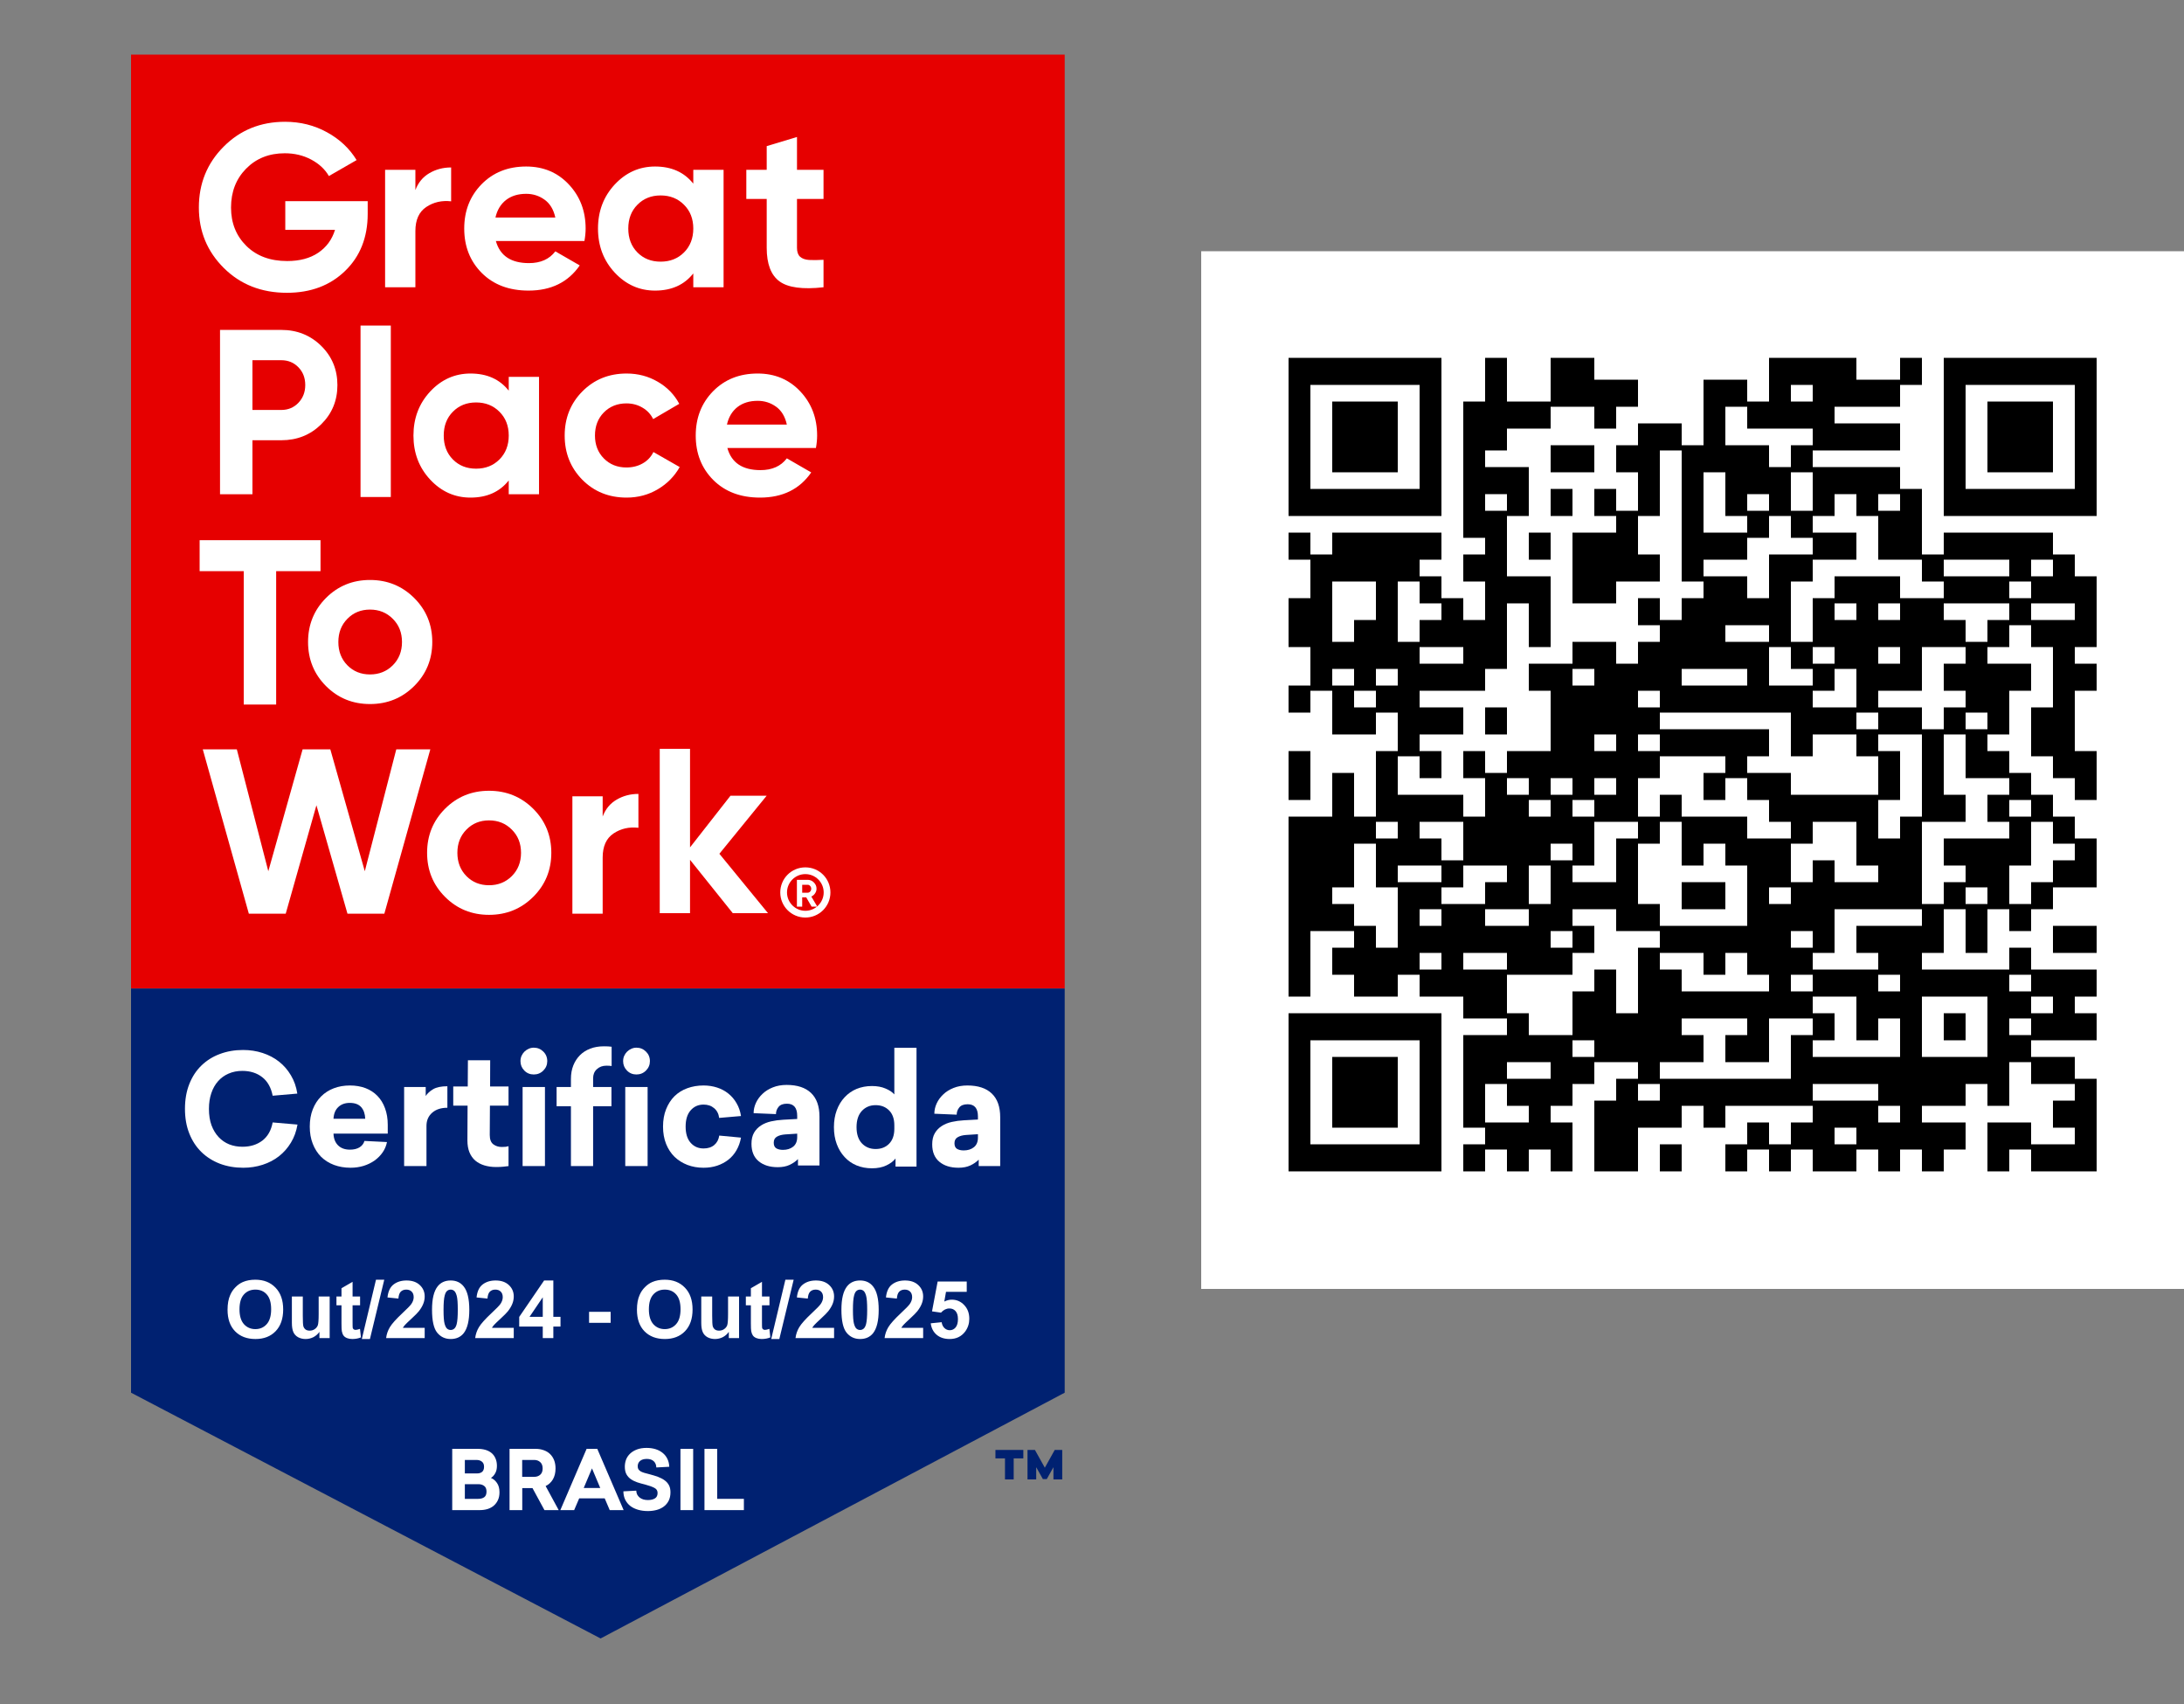
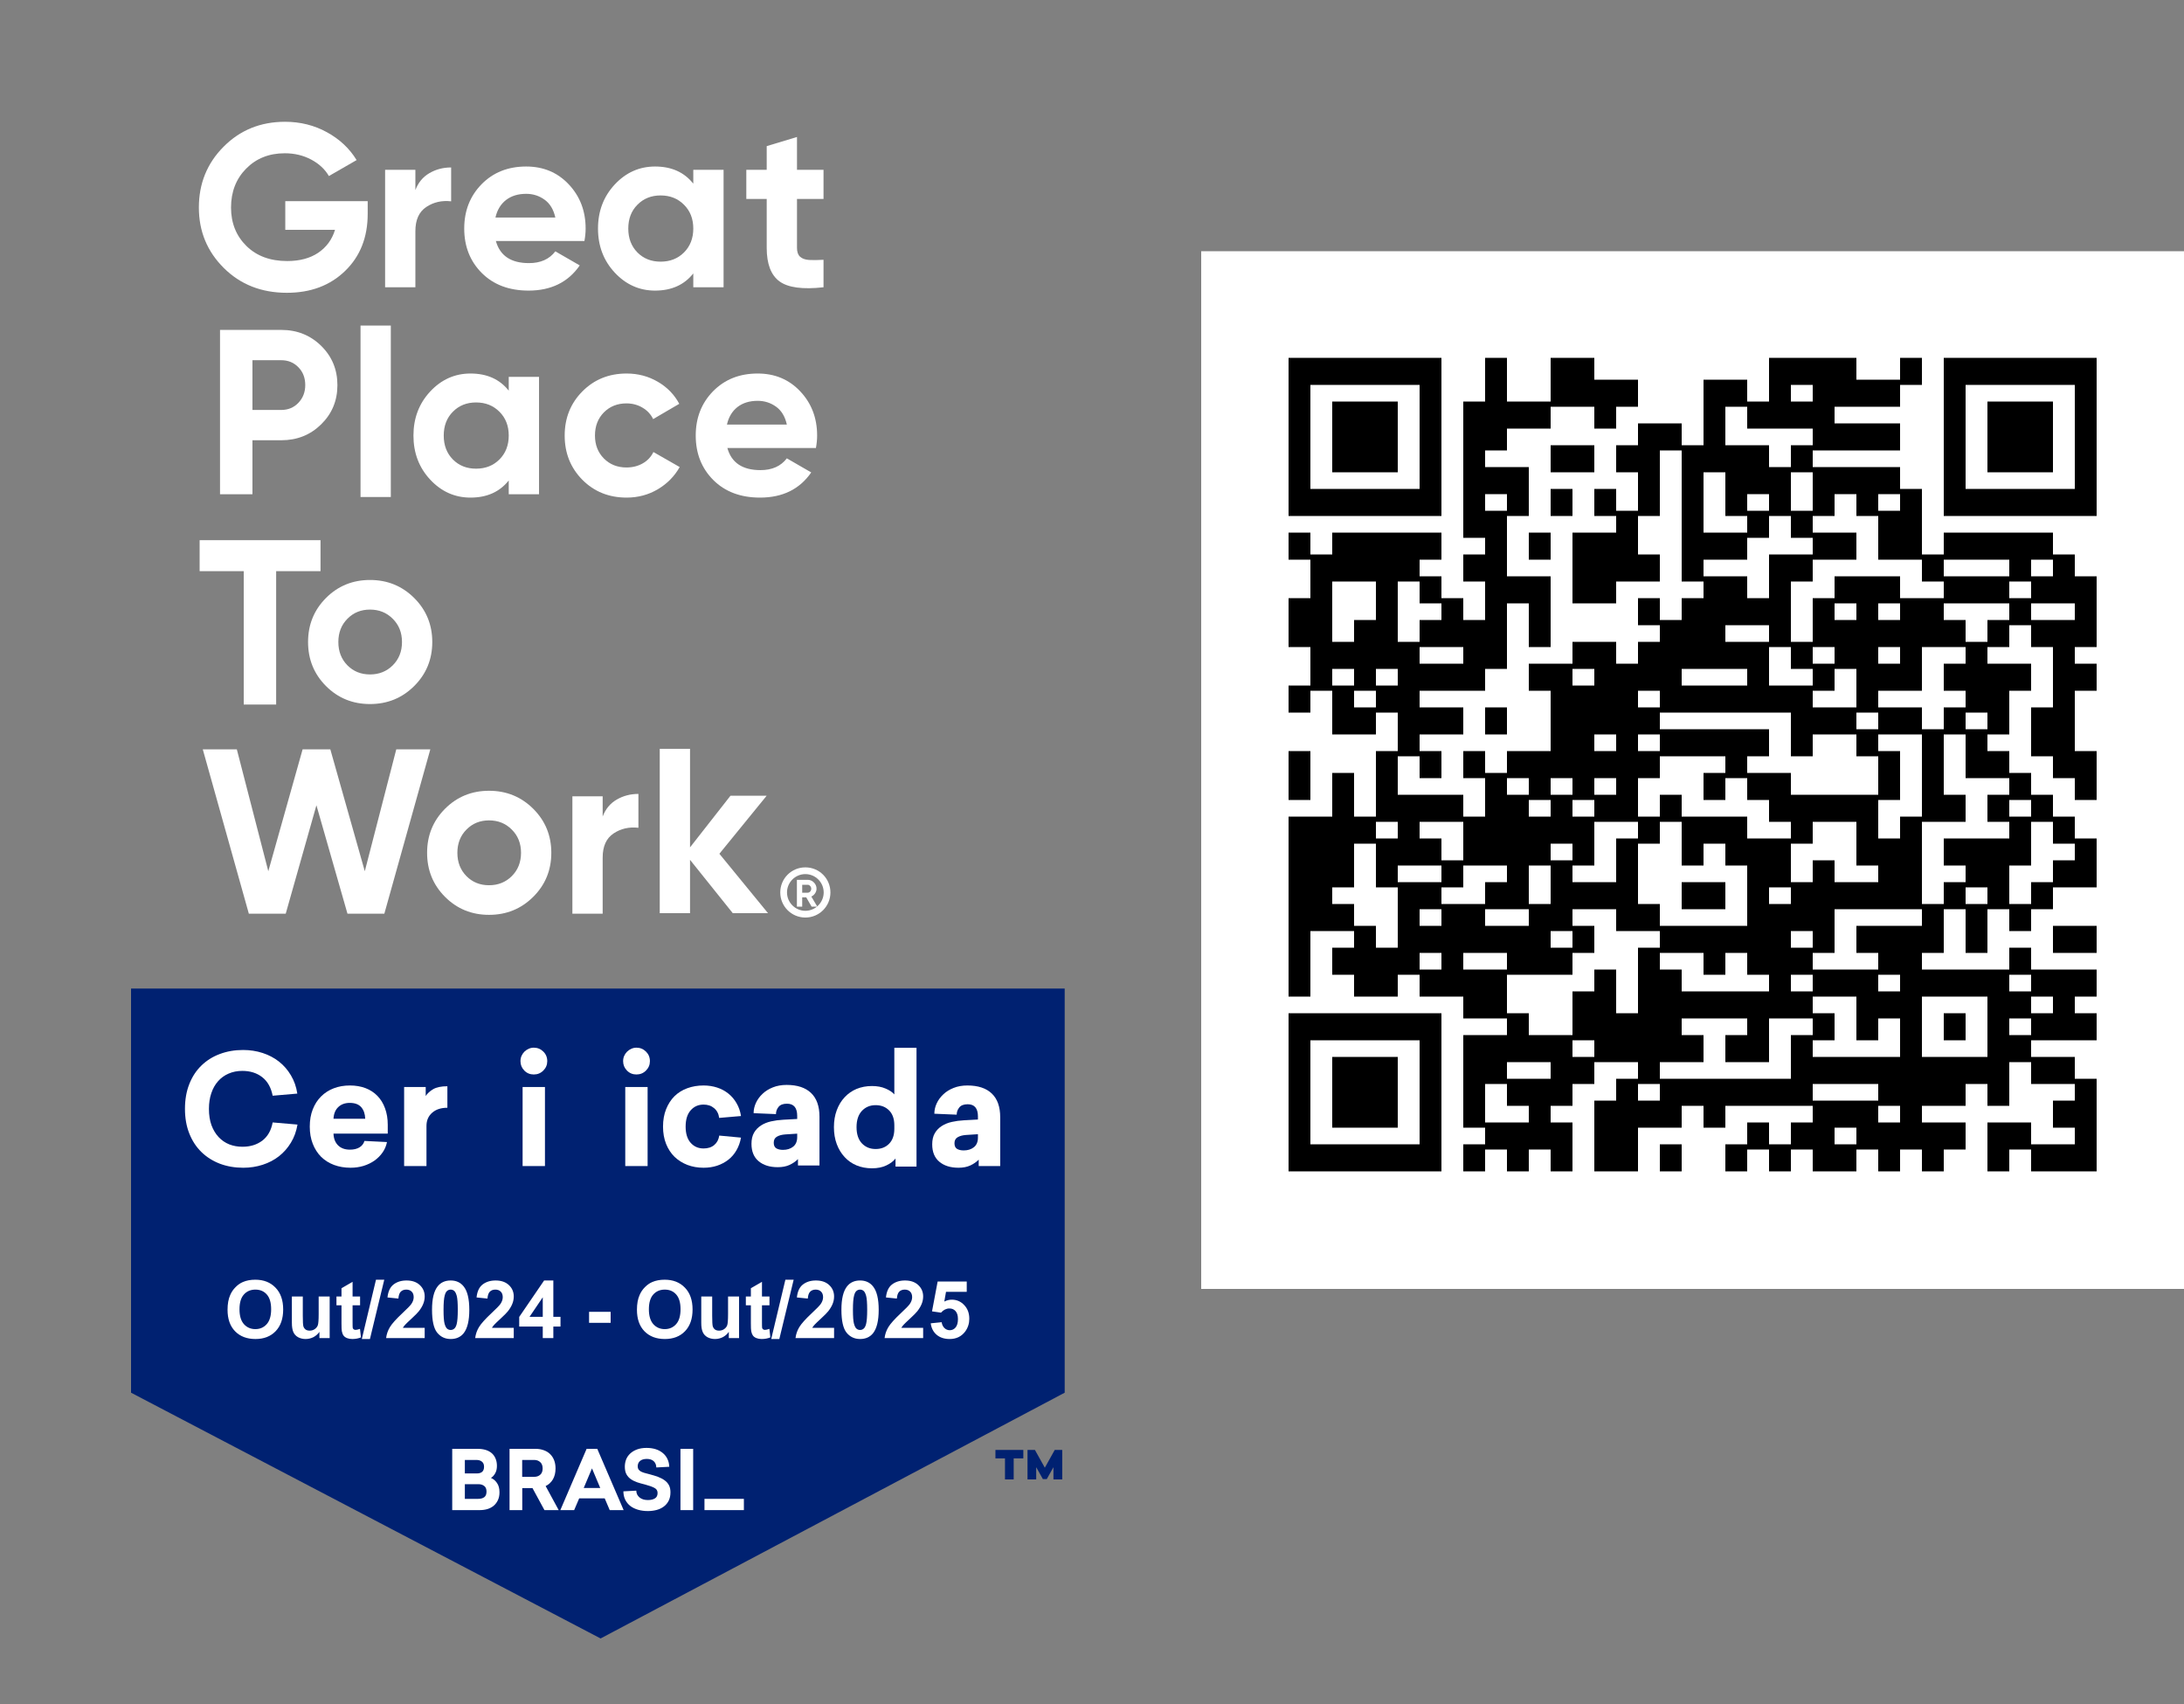
<svg xmlns="http://www.w3.org/2000/svg" width="323" height="252" viewBox="0 0 323 252" fill="none">
  <rect x="0" y="0" width="323" height="252" fill="#808080" stroke="none" />
  <g clip-path="url(#clip0_476_8479)">
-     <path d="M19.38 8.075H157.462V146.158H19.38V8.075Z" fill="#E60000" />
    <path d="M19.38 146.157H157.462V205.912L88.825 242.25L19.38 205.912" fill="#002171" />
    <path d="M33.653 193.648C33.653 192.784 33.783 192.059 34.044 191.478C34.227 191.043 34.489 190.655 34.827 190.317C35.161 189.974 35.527 189.718 35.924 189.548C36.454 189.321 37.063 189.207 37.754 189.207C38.997 189.207 39.993 189.598 40.744 190.38C41.501 191.156 41.88 192.232 41.88 193.61C41.88 194.983 41.504 196.055 40.757 196.828C40.016 197.594 39.022 197.976 37.779 197.976C36.517 197.976 35.511 197.594 34.764 196.828C34.022 196.064 33.653 195.005 33.653 193.648ZM35.42 193.585C35.42 194.554 35.637 195.285 36.076 195.781C36.521 196.27 37.085 196.512 37.767 196.512C38.448 196.512 39.006 196.27 39.445 195.781C39.88 195.295 40.101 194.557 40.101 193.573C40.101 192.598 39.886 191.869 39.457 191.39C39.035 190.91 38.473 190.671 37.767 190.671C37.06 190.671 36.492 190.917 36.063 191.402C35.634 191.882 35.42 192.611 35.42 193.585ZM47.242 197.837V196.916C47.015 197.244 46.718 197.506 46.359 197.698C45.996 197.881 45.608 197.976 45.198 197.976C44.785 197.976 44.416 197.888 44.088 197.711C43.76 197.528 43.523 197.269 43.381 196.941C43.236 196.613 43.167 196.159 43.167 195.579V191.693H44.782V194.519C44.782 195.386 44.81 195.916 44.87 196.109C44.936 196.304 45.047 196.459 45.198 196.575C45.356 196.686 45.558 196.739 45.804 196.739C46.081 196.739 46.327 196.664 46.548 196.512C46.766 196.361 46.917 196.172 47.002 195.945C47.084 195.718 47.129 195.162 47.129 194.279V191.693H48.756V197.837H47.242ZM53.254 191.693V192.992H52.144V195.465C52.144 195.97 52.15 196.266 52.169 196.348C52.194 196.424 52.245 196.493 52.32 196.55C52.396 196.601 52.484 196.626 52.585 196.626C52.737 196.626 52.955 196.575 53.242 196.475L53.38 197.736C53.002 197.894 52.573 197.976 52.093 197.976C51.806 197.976 51.544 197.929 51.311 197.837C51.075 197.736 50.901 197.607 50.794 197.446C50.683 197.288 50.605 197.077 50.554 196.815C50.519 196.623 50.504 196.241 50.504 195.667V192.992H49.759V191.693H50.504V190.469L52.144 189.522V191.693H53.254ZM53.513 197.976L55.607 189.207H56.831L54.711 197.976H53.513ZM62.809 196.323V197.837H57.105C57.172 197.266 57.358 196.727 57.661 196.222C57.97 195.711 58.582 195.03 59.49 194.178C60.222 193.497 60.67 193.036 60.84 192.79C61.067 192.456 61.181 192.122 61.181 191.794C61.181 191.434 61.08 191.156 60.878 190.961C60.682 190.768 60.417 190.671 60.083 190.671C59.736 190.671 59.465 190.778 59.263 190.986C59.068 191.188 58.954 191.525 58.922 191.995L57.307 191.831C57.399 190.942 57.699 190.302 58.203 189.914C58.714 189.519 59.355 189.321 60.121 189.321C60.954 189.321 61.61 189.548 62.089 190.002C62.569 190.45 62.809 191.008 62.809 191.68C62.809 192.068 62.736 192.434 62.594 192.778C62.458 193.125 62.244 193.484 61.95 193.863C61.755 194.109 61.402 194.465 60.891 194.935C60.377 195.408 60.048 195.724 59.907 195.882C59.771 196.033 59.66 196.181 59.578 196.323H62.809ZM66.657 189.321C67.471 189.321 68.111 189.617 68.575 190.204C69.13 190.895 69.407 192.046 69.407 193.661C69.407 195.26 69.13 196.411 68.575 197.118C68.111 197.692 67.471 197.976 66.657 197.976C65.83 197.976 65.162 197.661 64.651 197.03C64.146 196.399 63.894 195.27 63.894 193.636C63.894 192.04 64.171 190.891 64.726 190.191C65.187 189.611 65.83 189.321 66.657 189.321ZM66.657 190.671C66.455 190.671 66.278 190.734 66.127 190.86C65.975 190.986 65.856 191.21 65.773 191.529C65.654 191.951 65.597 192.661 65.597 193.661C65.597 194.655 65.647 195.336 65.748 195.705C65.849 196.077 65.975 196.323 66.127 196.449C66.278 196.575 66.455 196.639 66.657 196.639C66.849 196.639 67.023 196.575 67.174 196.449C67.332 196.323 67.455 196.096 67.54 195.768C67.647 195.358 67.704 194.655 67.704 193.661C67.704 192.661 67.653 191.977 67.552 191.604C67.452 191.235 67.325 190.986 67.174 190.86C67.023 190.734 66.849 190.671 66.657 190.671ZM75.981 196.323V197.837H70.278C70.344 197.266 70.53 196.727 70.833 196.222C71.142 195.711 71.754 195.03 72.662 194.178C73.394 193.497 73.842 193.036 74.013 192.79C74.24 192.456 74.353 192.122 74.353 191.794C74.353 191.434 74.252 191.156 74.05 190.961C73.855 190.768 73.59 190.671 73.255 190.671C72.909 190.671 72.637 190.778 72.435 190.986C72.24 191.188 72.126 191.525 72.095 191.995L70.48 191.831C70.571 190.942 70.871 190.302 71.376 189.914C71.887 189.519 72.527 189.321 73.293 189.321C74.126 189.321 74.782 189.548 75.262 190.002C75.741 190.45 75.981 191.008 75.981 191.68C75.981 192.068 75.908 192.434 75.766 192.778C75.631 193.125 75.416 193.484 75.123 193.863C74.927 194.109 74.574 194.465 74.063 194.935C73.549 195.408 73.221 195.724 73.079 195.882C72.943 196.033 72.833 196.181 72.751 196.323H75.981ZM80.271 197.837V196.134H76.788V194.708L80.472 189.321H81.835V194.696H82.895V196.134H81.835V197.837H80.271ZM80.271 194.696V191.806L78.315 194.696H80.271ZM87.119 195.579V193.951H90.311V195.579H87.119ZM94.2 193.648C94.2 192.784 94.329 192.059 94.591 191.478C94.774 191.043 95.036 190.655 95.373 190.317C95.708 189.974 96.074 189.718 96.471 189.548C97.001 189.321 97.61 189.207 98.301 189.207C99.543 189.207 100.54 189.598 101.291 190.38C102.048 191.156 102.426 192.232 102.426 193.61C102.426 194.983 102.051 196.055 101.304 196.828C100.562 197.594 99.569 197.976 98.326 197.976C97.064 197.976 96.058 197.594 95.31 196.828C94.569 196.064 94.2 195.005 94.2 193.648ZM95.966 193.585C95.966 194.554 96.184 195.285 96.623 195.781C97.067 196.27 97.632 196.512 98.313 196.512C98.995 196.512 99.553 196.27 99.991 195.781C100.427 195.295 100.647 194.557 100.647 193.573C100.647 192.598 100.433 191.869 100.004 191.39C99.581 190.91 99.02 190.671 98.313 190.671C97.607 190.671 97.039 190.917 96.61 191.402C96.181 191.882 95.966 192.611 95.966 193.585ZM107.789 197.837V196.916C107.562 197.244 107.265 197.506 106.906 197.698C106.543 197.881 106.155 197.976 105.745 197.976C105.332 197.976 104.963 197.888 104.634 197.711C104.306 197.528 104.07 197.269 103.928 196.941C103.783 196.613 103.713 196.159 103.713 195.579V191.693H105.328V194.519C105.328 195.386 105.357 195.916 105.417 196.109C105.483 196.304 105.593 196.459 105.745 196.575C105.902 196.686 106.104 196.739 106.35 196.739C106.628 196.739 106.874 196.664 107.095 196.512C107.312 196.361 107.464 196.172 107.549 195.945C107.631 195.718 107.675 195.162 107.675 194.279V191.693H109.303V197.837H107.789ZM113.801 191.693V192.992H112.691V195.465C112.691 195.97 112.697 196.266 112.716 196.348C112.741 196.424 112.791 196.493 112.867 196.55C112.943 196.601 113.031 196.626 113.132 196.626C113.284 196.626 113.501 196.575 113.788 196.475L113.927 197.736C113.549 197.894 113.12 197.976 112.64 197.976C112.353 197.976 112.091 197.929 111.858 197.837C111.621 197.736 111.448 197.607 111.34 197.446C111.23 197.288 111.151 197.077 111.101 196.815C111.066 196.623 111.05 196.241 111.05 195.667V192.992H110.306V191.693H111.05V190.469L112.691 189.522V191.693H113.801ZM114.06 197.976L116.154 189.207H117.378L115.258 197.976H114.06ZM123.355 196.323V197.837H117.652C117.718 197.266 117.905 196.727 118.207 196.222C118.517 195.711 119.128 195.03 120.037 194.178C120.769 193.497 121.217 193.036 121.387 192.79C121.614 192.456 121.728 192.122 121.728 191.794C121.728 191.434 121.627 191.156 121.425 190.961C121.229 190.768 120.964 190.671 120.63 190.671C120.283 190.671 120.012 190.778 119.81 190.986C119.614 191.188 119.501 191.525 119.469 191.995L117.854 191.831C117.946 190.942 118.245 190.302 118.75 189.914C119.261 189.519 119.901 189.321 120.668 189.321C121.5 189.321 122.157 189.548 122.636 190.002C123.115 190.45 123.355 191.008 123.355 191.68C123.355 192.068 123.283 192.434 123.141 192.778C123.005 193.125 122.791 193.484 122.497 193.863C122.302 194.109 121.948 194.465 121.437 194.935C120.923 195.408 120.595 195.724 120.453 195.882C120.318 196.033 120.207 196.181 120.125 196.323H123.355ZM127.203 189.321C128.017 189.321 128.658 189.617 129.121 190.204C129.676 190.895 129.954 192.046 129.954 193.661C129.954 195.26 129.676 196.411 129.121 197.118C128.658 197.692 128.017 197.976 127.203 197.976C126.377 197.976 125.708 197.661 125.197 197.03C124.693 196.399 124.44 195.27 124.44 193.636C124.44 192.04 124.718 190.891 125.273 190.191C125.734 189.611 126.377 189.321 127.203 189.321ZM127.203 190.671C127.002 190.671 126.825 190.734 126.674 190.86C126.522 190.986 126.402 191.21 126.32 191.529C126.2 191.951 126.144 192.661 126.144 193.661C126.144 194.655 126.194 195.336 126.295 195.705C126.396 196.077 126.522 196.323 126.674 196.449C126.825 196.575 127.002 196.639 127.203 196.639C127.396 196.639 127.569 196.575 127.721 196.449C127.878 196.323 128.001 196.096 128.087 195.768C128.194 195.358 128.251 194.655 128.251 193.661C128.251 192.661 128.2 191.977 128.099 191.604C127.998 191.235 127.872 190.986 127.721 190.86C127.569 190.734 127.396 190.671 127.203 190.671ZM136.528 196.323V197.837H130.825C130.891 197.266 131.077 196.727 131.38 196.222C131.689 195.711 132.301 195.03 133.209 194.178C133.941 193.497 134.389 193.036 134.559 192.79C134.786 192.456 134.9 192.122 134.9 191.794C134.9 191.434 134.799 191.156 134.597 190.961C134.402 190.768 134.137 190.671 133.802 190.671C133.455 190.671 133.184 190.778 132.982 190.986C132.787 191.188 132.673 191.525 132.641 191.995L131.026 191.831C131.118 190.942 131.418 190.302 131.922 189.914C132.433 189.519 133.074 189.321 133.84 189.321C134.673 189.321 135.329 189.548 135.808 190.002C136.288 190.45 136.528 191.008 136.528 191.68C136.528 192.068 136.455 192.434 136.313 192.778C136.177 193.125 135.963 193.484 135.67 193.863C135.474 194.109 135.121 194.465 134.61 194.935C134.096 195.408 133.768 195.724 133.626 195.882C133.49 196.033 133.38 196.181 133.298 196.323H136.528ZM137.65 195.654L139.265 195.49C139.316 195.853 139.455 196.143 139.682 196.361C139.909 196.572 140.168 196.676 140.464 196.676C140.798 196.676 141.086 196.544 141.322 196.273C141.556 195.995 141.675 195.579 141.675 195.024C141.675 194.503 141.556 194.112 141.322 193.85C141.095 193.592 140.792 193.459 140.414 193.459C139.95 193.459 139.534 193.667 139.165 194.077L137.84 193.888L138.672 189.472H142.975V190.999H139.909L139.657 192.437C140.016 192.254 140.388 192.159 140.767 192.159C141.489 192.159 142.098 192.424 142.596 192.954C143.101 193.478 143.353 194.153 143.353 194.986C143.353 195.686 143.152 196.311 142.748 196.866C142.193 197.607 141.426 197.976 140.452 197.976C139.669 197.976 139.029 197.771 138.534 197.358C138.035 196.938 137.742 196.37 137.65 195.654Z" fill="white" />
    <path d="M54.38 29.739V31.619C54.38 35.095 53.264 37.908 51.037 40.06C48.816 42.214 45.946 43.29 42.432 43.29C38.678 43.29 35.572 42.072 33.108 39.631C30.641 37.183 29.411 34.202 29.411 30.685C29.411 27.137 30.629 24.137 33.07 21.689C35.508 19.235 38.536 18.005 42.154 18.005C44.416 18.005 46.485 18.522 48.362 19.557C50.236 20.585 51.696 21.954 52.74 23.67L48.64 26.029C48.066 25.029 47.195 24.219 46.028 23.594C44.858 22.973 43.555 22.661 42.117 22.661C39.801 22.661 37.896 23.418 36.401 24.932C34.912 26.446 34.168 28.364 34.168 30.685C34.168 32.975 34.925 34.868 36.439 36.363C37.953 37.852 39.962 38.596 42.47 38.596C44.318 38.596 45.851 38.189 47.063 37.372C48.28 36.549 49.11 35.417 49.548 33.978H42.192V29.739H54.38Z" fill="white" />
    <path d="M61.433 28.101C61.853 26.991 62.544 26.158 63.502 25.603C64.461 25.042 65.534 24.758 66.72 24.758V29.767C65.348 29.609 64.124 29.887 63.048 30.6C61.969 31.316 61.433 32.505 61.433 34.17V42.472H56.954V25.111H61.433V28.101Z" fill="white" />
    <path d="M73.337 35.634C73.943 37.814 75.574 38.902 78.233 38.902C79.949 38.902 81.248 38.321 82.131 37.161L85.74 39.242C84.024 41.725 81.501 42.965 78.17 42.965C75.299 42.965 72.997 42.1 71.255 40.365C69.52 38.624 68.656 36.435 68.656 33.792C68.656 31.177 69.508 28.994 71.218 27.244C72.933 25.496 75.132 24.619 77.816 24.619C80.365 24.619 82.466 25.502 84.125 27.269C85.781 29.029 86.611 31.202 86.611 33.792C86.611 34.372 86.551 34.987 86.434 35.634H73.337ZM73.274 32.164H82.131C81.87 30.978 81.34 30.101 80.542 29.527C79.74 28.947 78.832 28.657 77.816 28.657C76.611 28.657 75.615 28.966 74.826 29.578C74.044 30.193 73.526 31.054 73.274 32.164Z" fill="white" />
    <path d="M102.534 25.111H107.013V42.472H102.534V40.428C101.196 42.119 99.31 42.965 96.881 42.965C94.56 42.965 92.569 42.078 90.913 40.302C89.264 38.53 88.44 36.359 88.44 33.792C88.44 31.227 89.264 29.057 90.913 27.281C92.569 25.509 94.56 24.619 96.881 24.619C99.31 24.619 101.196 25.465 102.534 27.155V25.111ZM94.27 37.325C95.168 38.233 96.314 38.687 97.701 38.687C99.096 38.687 100.25 38.233 101.159 37.325C102.073 36.41 102.534 35.23 102.534 33.792C102.534 32.353 102.073 31.18 101.159 30.272C100.25 29.357 99.096 28.896 97.701 28.896C96.314 28.896 95.168 29.357 94.27 30.272C93.367 31.18 92.919 32.353 92.919 33.792C92.919 35.23 93.367 36.41 94.27 37.325Z" fill="white" />
    <path d="M121.794 29.414H117.87V36.644C117.87 37.243 118.021 37.678 118.324 37.956C118.627 38.233 119.068 38.394 119.649 38.435C120.229 38.47 120.942 38.461 121.794 38.41V42.473C118.715 42.817 116.545 42.526 115.283 41.602C114.021 40.678 113.391 39.025 113.391 36.644V29.414H110.375V25.111H113.391V21.604L117.87 20.254V25.111H121.794V29.414Z" fill="white" />
    <path d="M41.599 48.778C43.937 48.778 45.905 49.567 47.504 51.138C49.1 52.712 49.901 54.645 49.901 56.942C49.901 59.232 49.1 61.162 47.504 62.733C45.905 64.307 43.937 65.092 41.599 65.092H37.335V73.079H32.54V48.778H41.599ZM41.599 60.613C42.615 60.613 43.46 60.26 44.135 59.553C44.807 58.847 45.145 57.973 45.145 56.929C45.145 55.869 44.807 54.995 44.135 54.305C43.46 53.608 42.615 53.257 41.599 53.257H37.335V60.613H41.599Z" fill="white" />
    <path d="M53.32 73.483V48.135H57.799V73.483H53.32Z" fill="white" />
    <path d="M75.24 55.718H79.719V73.079H75.24V71.035C73.903 72.726 72.016 73.571 69.587 73.571C67.266 73.571 65.275 72.685 63.62 70.909C61.97 69.136 61.147 66.966 61.147 64.398C61.147 61.834 61.97 59.664 63.62 57.888C65.275 56.115 67.266 55.226 69.587 55.226C72.016 55.226 73.903 56.071 75.24 57.762V55.718ZM66.976 67.931C67.875 68.84 69.02 69.294 70.407 69.294C71.802 69.294 72.956 68.84 73.865 67.931C74.779 67.016 75.24 65.837 75.24 64.398C75.24 62.96 74.779 61.786 73.865 60.878C72.956 59.963 71.802 59.503 70.407 59.503C69.02 59.503 67.875 59.963 66.976 60.878C66.073 61.786 65.626 62.96 65.626 64.398C65.626 65.837 66.073 67.016 66.976 67.931Z" fill="white" />
    <path d="M92.673 73.571C90.055 73.571 87.872 72.694 86.124 70.934C84.383 69.168 83.513 66.991 83.513 64.398C83.513 61.809 84.383 59.635 86.124 57.875C87.872 56.109 90.055 55.226 92.673 55.226C94.364 55.226 95.903 55.636 97.291 56.45C98.679 57.257 99.732 58.342 100.458 59.705L96.597 61.963C96.25 61.25 95.726 60.686 95.02 60.273C94.313 59.853 93.521 59.642 92.647 59.642C91.301 59.642 90.187 60.09 89.304 60.979C88.427 61.872 87.992 63.01 87.992 64.398C87.992 65.761 88.427 66.89 89.304 67.78C90.187 68.672 91.301 69.117 92.647 69.117C93.546 69.117 94.351 68.915 95.057 68.511C95.764 68.108 96.288 67.549 96.635 66.833L100.521 69.054C99.754 70.417 98.679 71.511 97.291 72.335C95.903 73.158 94.364 73.571 92.673 73.571Z" fill="white" />
    <path d="M107.575 66.24C108.18 68.42 109.811 69.508 112.47 69.508C114.186 69.508 115.486 68.928 116.369 67.767L119.977 69.849C118.261 72.331 115.738 73.571 112.407 73.571C109.537 73.571 107.234 72.707 105.493 70.972C103.758 69.231 102.894 67.042 102.894 64.398C102.894 61.783 103.745 59.601 105.455 57.85C107.171 56.102 109.369 55.226 112.054 55.226C114.602 55.226 116.703 56.109 118.362 57.875C120.018 59.635 120.848 61.809 120.848 64.398C120.848 64.979 120.788 65.594 120.671 66.24H107.575ZM107.511 62.771H116.369C116.107 61.585 115.577 60.708 114.779 60.134C113.978 59.553 113.069 59.263 112.054 59.263C110.849 59.263 109.852 59.572 109.063 60.184C108.281 60.799 107.764 61.66 107.511 62.771Z" fill="white" />
    <path d="M47.403 79.867V84.447H40.842V104.168H36.047V84.447H29.524V79.867H47.403Z" fill="white" />
    <path d="M61.256 101.433C59.471 103.209 57.294 104.095 54.721 104.095C52.153 104.095 49.983 103.209 48.21 101.433C46.444 99.66 45.56 97.49 45.56 94.923C45.56 92.358 46.444 90.188 48.21 88.412C49.983 86.639 52.153 85.75 54.721 85.75C57.294 85.75 59.471 86.639 61.256 88.412C63.038 90.188 63.931 92.358 63.931 94.923C63.931 97.49 63.038 99.66 61.256 101.433ZM51.377 98.367C52.267 99.269 53.383 99.717 54.721 99.717C56.064 99.717 57.187 99.269 58.089 98.367C58.998 97.459 59.452 96.311 59.452 94.923C59.452 93.535 58.998 92.393 58.089 91.491C57.187 90.582 56.064 90.128 54.721 90.128C53.383 90.128 52.267 90.582 51.377 91.491C50.484 92.393 50.04 93.535 50.04 94.923C50.04 96.311 50.484 97.459 51.377 98.367Z" fill="white" />
    <path d="M36.804 135.096L29.991 110.795H35.026L39.681 128.812L44.753 110.795H48.854L53.951 128.812L58.607 110.795H63.641L56.841 135.096H51.39L46.797 119.059L42.255 135.096H36.804Z" fill="white" />
    <path d="M78.861 132.6C77.076 134.376 74.899 135.262 72.325 135.262C69.757 135.262 67.587 134.376 65.815 132.6C64.048 130.827 63.165 128.657 63.165 126.09C63.165 123.525 64.048 121.355 65.815 119.579C67.587 117.807 69.757 116.917 72.325 116.917C74.899 116.917 77.076 117.807 78.861 119.579C80.643 121.355 81.536 123.525 81.536 126.09C81.536 128.657 80.643 130.827 78.861 132.6ZM68.982 129.534C69.871 130.436 70.988 130.884 72.325 130.884C73.669 130.884 74.792 130.436 75.694 129.534C76.602 128.626 77.057 127.478 77.057 126.09C77.057 124.702 76.602 123.56 75.694 122.658C74.792 121.749 73.669 121.295 72.325 121.295C70.988 121.295 69.871 121.749 68.982 122.658C68.089 123.56 67.644 124.702 67.644 126.09C67.644 127.478 68.089 128.626 68.982 129.534Z" fill="white" />
    <path d="M89.131 120.724C89.551 119.614 90.242 118.781 91.201 118.226C92.16 117.665 93.232 117.381 94.418 117.381V122.39C93.046 122.232 91.822 122.51 90.746 123.223C89.668 123.939 89.131 125.128 89.131 126.793V135.095H84.652V117.734H89.131V120.724Z" fill="white" />
    <path d="M113.583 135.014H108.373L102.051 127.128V135.014H97.572V110.713H102.051V125.286L108.032 117.652H113.382L106.392 126.232L113.583 135.014Z" fill="white" />
    <path d="M120.028 134.045L119.233 132.67H118.64V134.045H117.857V130.083H119.447C119.807 130.083 120.116 130.215 120.368 130.474C120.627 130.726 120.759 131.036 120.759 131.395C120.759 131.641 120.687 131.868 120.545 132.077C120.409 132.288 120.223 132.449 119.99 132.556L120.873 134.045H120.028ZM118.64 130.815V131.988H119.447C119.589 131.988 119.712 131.935 119.813 131.824C119.92 131.707 119.977 131.569 119.977 131.408C119.977 131.241 119.92 131.102 119.813 130.991C119.712 130.875 119.589 130.815 119.447 130.815H118.64Z" fill="white" />
    <path d="M119.106 128.241C117.049 128.241 115.396 129.894 115.396 131.951C115.396 133.995 117.049 135.66 119.106 135.66C121.163 135.66 122.815 133.995 122.815 131.951C122.815 129.894 121.163 128.241 119.106 128.241ZM119.106 129.238C120.595 129.238 121.819 130.449 121.819 131.951C121.819 133.439 120.595 134.663 119.106 134.663C117.617 134.663 116.393 133.439 116.393 131.951C116.393 130.449 117.617 129.238 119.106 129.238Z" fill="white" />
    <path d="M35.947 155.242C36.972 155.242 37.934 155.39 38.836 155.684C39.745 155.98 40.552 156.403 41.259 156.958C41.965 157.513 42.552 158.191 43.025 158.989C43.505 159.791 43.82 160.69 43.971 161.69L40.325 162.005C40.088 160.794 39.574 159.882 38.786 159.267C37.994 158.646 37.01 158.333 35.833 158.333C35.092 158.333 34.414 158.469 33.802 158.737C33.196 158.999 32.679 159.374 32.25 159.86C31.821 160.34 31.487 160.929 31.253 161.626C31.017 162.317 30.9 163.09 30.9 163.948C30.9 164.866 31.026 165.673 31.278 166.371C31.537 167.061 31.89 167.645 32.338 168.124C32.783 168.597 33.303 168.954 33.903 169.197C34.508 169.433 35.158 169.55 35.858 169.55C37.019 169.55 37.997 169.247 38.798 168.642C39.596 168.03 40.104 167.134 40.325 165.954L43.997 166.27C43.826 167.273 43.505 168.162 43.025 168.944C42.552 169.727 41.965 170.395 41.259 170.951C40.558 171.499 39.757 171.919 38.849 172.212C37.947 172.506 36.988 172.654 35.972 172.654C34.736 172.654 33.587 172.455 32.528 172.061C31.474 171.657 30.562 171.083 29.79 170.332C29.023 169.585 28.427 168.673 27.998 167.594C27.569 166.519 27.355 165.304 27.355 163.948C27.355 162.579 27.569 161.355 27.998 160.276C28.427 159.191 29.023 158.28 29.79 157.539C30.562 156.791 31.471 156.223 32.515 155.835C33.565 155.441 34.71 155.242 35.947 155.242Z" fill="white" />
    <path d="M49.321 167.606C49.346 168.332 49.567 168.906 49.99 169.335C50.419 169.764 51.005 169.978 51.756 169.978C52.327 169.978 52.797 169.865 53.169 169.638C53.538 169.411 53.781 169.095 53.901 168.691L57.232 168.855C57.122 169.411 56.907 169.922 56.589 170.382C56.276 170.836 55.882 171.237 55.403 171.581C54.929 171.918 54.387 172.183 53.775 172.376C53.169 172.559 52.526 172.653 51.844 172.653C50.961 172.653 50.144 172.514 49.397 172.237C48.646 171.953 48.009 171.549 47.479 171.026C46.955 170.496 46.548 169.858 46.255 169.108C45.959 168.351 45.813 167.505 45.813 166.572C45.813 165.622 45.959 164.774 46.255 164.023C46.548 163.275 46.955 162.641 47.479 162.118C48.009 161.588 48.633 161.184 49.359 160.907C50.081 160.629 50.879 160.49 51.756 160.49C52.595 160.49 53.362 160.623 54.053 160.881C54.74 161.143 55.33 161.525 55.819 162.03C56.305 162.528 56.68 163.137 56.942 163.859C57.21 164.585 57.346 165.395 57.346 166.294V167.606H49.321ZM51.731 163.064C51.024 163.064 50.457 163.272 50.028 163.682C49.599 164.086 49.362 164.663 49.321 165.411H54.015C53.989 164.689 53.791 164.118 53.422 163.695C53.049 163.275 52.488 163.064 51.731 163.064Z" fill="white" />
    <path d="M66.165 163.784C65.212 163.784 64.461 164.033 63.906 164.528C63.351 165.017 63.073 165.664 63.073 166.471V172.402H59.768V160.718H62.96V162.043C63.212 161.658 63.581 161.321 64.07 161.033C64.565 160.75 65.262 160.604 66.165 160.604V163.784Z" fill="white" />
-     <path d="M72.432 167.815C72.432 168.465 72.609 168.923 72.962 169.191C73.316 169.452 73.726 169.582 74.199 169.582C74.432 169.582 74.631 169.575 74.792 169.557C74.95 169.531 75.088 169.503 75.208 169.468V172.408C74.972 172.44 74.719 172.471 74.451 172.496C74.189 172.528 73.833 172.547 73.379 172.547C72.748 172.547 72.167 172.465 71.638 172.307C71.114 172.149 70.669 171.913 70.3 171.601C69.928 171.282 69.638 170.875 69.43 170.377C69.228 169.881 69.127 169.292 69.127 168.61L69.152 163.475H67.032V160.636H69.177L69.202 156.763H72.496L72.483 160.636H75.208V163.475H72.458L72.432 167.815Z" fill="white" />
    <path d="M78.943 154.901C79.498 154.901 79.968 155.097 80.356 155.482C80.741 155.86 80.936 156.333 80.936 156.895C80.936 157.434 80.741 157.898 80.356 158.283C79.968 158.671 79.498 158.863 78.943 158.863C78.388 158.863 77.921 158.671 77.542 158.283C77.164 157.898 76.975 157.434 76.975 156.895C76.975 156.617 77.025 156.362 77.126 156.125C77.233 155.882 77.378 155.671 77.555 155.494C77.738 155.311 77.949 155.166 78.186 155.065C78.419 154.958 78.672 154.901 78.943 154.901ZM77.29 172.401V160.718H80.596V172.401H77.29Z" fill="white" />
-     <path d="M89.307 154.699C89.56 154.699 89.768 154.706 89.938 154.712C90.115 154.721 90.285 154.737 90.456 154.762V157.614C90.355 157.598 90.241 157.585 90.115 157.576C89.995 157.57 89.853 157.563 89.686 157.563C89.112 157.563 88.642 157.737 88.273 158.081C87.9 158.418 87.718 158.863 87.718 159.418V160.718H90.43V163.556H87.718V172.401H84.437V163.556H82.317V160.718H84.437V159.519C84.437 158.781 84.554 158.115 84.79 157.525C85.024 156.939 85.352 156.434 85.775 156.011C86.194 155.592 86.702 155.267 87.301 155.04C87.897 154.813 88.566 154.699 89.307 154.699Z" fill="white" />
    <path d="M94.124 154.901C94.68 154.901 95.15 155.097 95.538 155.482C95.922 155.86 96.118 156.333 96.118 156.895C96.118 157.434 95.922 157.898 95.538 158.283C95.15 158.671 94.68 158.863 94.124 158.863C93.569 158.863 93.103 158.671 92.724 158.283C92.346 157.898 92.156 157.434 92.156 156.895C92.156 156.617 92.207 156.362 92.308 156.125C92.415 155.882 92.56 155.671 92.737 155.494C92.92 155.311 93.131 155.166 93.368 155.065C93.601 154.958 93.853 154.901 94.124 154.901ZM92.472 172.401V160.718H95.777V172.401H92.472Z" fill="white" />
    <path d="M104.051 160.49C104.757 160.49 105.42 160.591 106.044 160.793C106.675 160.995 107.233 161.295 107.722 161.689C108.208 162.077 108.612 162.553 108.934 163.115C109.262 163.67 109.479 164.301 109.59 165.007L106.36 165.285C106.284 164.679 106.035 164.2 105.615 163.846C105.202 163.493 104.682 163.316 104.051 163.316C103.275 163.316 102.641 163.6 102.146 164.162C101.647 164.726 101.401 165.531 101.401 166.572C101.401 167.606 101.647 168.408 102.146 168.969C102.641 169.524 103.275 169.802 104.051 169.802C104.697 169.802 105.224 169.635 105.628 169.297C106.038 168.953 106.287 168.486 106.372 167.897L109.59 168.199C109.464 168.89 109.24 169.512 108.921 170.067C108.609 170.616 108.208 171.082 107.722 171.467C107.233 171.846 106.678 172.142 106.057 172.35C105.442 172.552 104.773 172.653 104.051 172.653C103.193 172.653 102.398 172.514 101.666 172.237C100.934 171.953 100.297 171.552 99.761 171.038C99.231 170.518 98.815 169.884 98.512 169.133C98.209 168.376 98.058 167.524 98.058 166.572C98.058 165.607 98.209 164.749 98.512 163.998C98.815 163.241 99.225 162.604 99.748 162.08C100.278 161.56 100.912 161.165 101.654 160.894C102.392 160.626 103.193 160.49 104.051 160.49Z" fill="white" />
    <path d="M116.337 160.408C117.917 160.408 119.119 160.806 119.945 161.594C120.778 162.386 121.195 163.556 121.195 165.102V172.319H118.015V171.373C117.678 171.72 117.264 172.003 116.779 172.231C116.29 172.458 115.706 172.571 115.025 172.571C113.845 172.571 112.905 172.278 112.199 171.688C111.492 171.101 111.139 170.243 111.139 169.114C111.139 168.458 111.265 167.912 111.517 167.474C111.776 167.029 112.123 166.673 112.552 166.401C112.981 166.124 113.476 165.922 114.041 165.796C114.602 165.67 115.195 165.591 115.82 165.556L117.901 165.442V164.988C117.901 163.786 117.397 163.184 116.387 163.184C115.807 163.184 115.391 163.345 115.138 163.663C114.886 163.976 114.76 164.329 114.76 164.723L111.454 164.584C111.454 164.073 111.568 163.569 111.795 163.07C112.022 162.575 112.344 162.13 112.766 161.733C113.186 161.329 113.694 161.011 114.293 160.774C114.899 160.531 115.58 160.408 116.337 160.408ZM116.135 167.726C115.637 167.761 115.23 167.871 114.911 168.054C114.589 168.231 114.432 168.531 114.432 168.95C114.432 169.347 114.558 169.625 114.81 169.783C115.069 169.934 115.397 170.01 115.794 170.01C116.4 170.01 116.898 169.855 117.296 169.543C117.7 169.224 117.901 168.748 117.901 168.117V167.613L116.135 167.726Z" fill="white" />
    <path d="M132.443 172.483V171.284C132.14 171.682 131.689 172.023 131.093 172.306C130.503 172.59 129.793 172.735 128.96 172.735C128.128 172.735 127.364 172.59 126.677 172.306C125.995 172.023 125.405 171.609 124.91 171.07C124.412 170.534 124.027 169.893 123.749 169.152C123.472 168.405 123.333 167.572 123.333 166.654C123.333 165.73 123.472 164.897 123.749 164.156C124.027 163.408 124.412 162.768 124.91 162.238C125.405 161.702 125.995 161.288 126.677 161.001C127.364 160.718 128.128 160.572 128.96 160.572C129.724 160.572 130.389 160.695 130.954 160.938C131.525 161.175 131.963 161.465 132.266 161.809V154.92H135.546V172.483H132.443ZM129.503 163.399C128.676 163.399 128.001 163.683 127.471 164.244C126.942 164.809 126.677 165.613 126.677 166.654C126.677 167.689 126.942 168.49 127.471 169.051C128.001 169.606 128.676 169.884 129.503 169.884C130.317 169.884 130.982 169.625 131.496 169.102C132.007 168.581 132.266 167.846 132.266 166.894V166.376C132.266 165.427 132.007 164.695 131.496 164.181C130.982 163.66 130.317 163.399 129.503 163.399Z" fill="white" />
    <path d="M143.066 160.49C144.647 160.49 145.849 160.888 146.675 161.676C147.508 162.468 147.924 163.638 147.924 165.184V172.401H144.745V171.455C144.407 171.802 143.994 172.085 143.508 172.313C143.019 172.54 142.436 172.653 141.754 172.653C140.575 172.653 139.635 172.36 138.928 171.77C138.221 171.183 137.868 170.325 137.868 169.196C137.868 168.54 137.994 167.994 138.247 167.556C138.505 167.111 138.852 166.755 139.281 166.483C139.71 166.206 140.205 166.004 140.77 165.878C141.332 165.752 141.925 165.673 142.549 165.638L144.631 165.524V165.07C144.631 163.868 144.126 163.266 143.117 163.266C142.537 163.266 142.12 163.427 141.868 163.745C141.615 164.058 141.489 164.411 141.489 164.805L138.184 164.667C138.184 164.156 138.297 163.651 138.524 163.152C138.751 162.657 139.073 162.212 139.496 161.815C139.915 161.411 140.423 161.093 141.022 160.856C141.628 160.613 142.309 160.49 143.066 160.49ZM142.865 167.808C142.366 167.843 141.959 167.953 141.641 168.136C141.319 168.313 141.161 168.613 141.161 169.032C141.161 169.43 141.287 169.707 141.54 169.865C141.798 170.016 142.126 170.092 142.524 170.092C143.13 170.092 143.628 169.937 144.025 169.625C144.429 169.306 144.631 168.83 144.631 168.199V167.695L142.865 167.808Z" fill="white" />
    <path d="M70.666 214.215C71.076 214.215 71.455 214.265 71.802 214.366C72.145 214.467 72.445 214.625 72.697 214.833C72.95 215.044 73.142 215.309 73.278 215.628C73.42 215.94 73.492 216.309 73.492 216.738C73.492 217.167 73.407 217.53 73.24 217.823C73.079 218.12 72.868 218.35 72.609 218.517C72.953 218.653 73.246 218.896 73.492 219.249C73.745 219.602 73.871 220.066 73.871 220.637C73.871 221.075 73.795 221.457 73.644 221.785C73.499 222.107 73.297 222.378 73.038 222.605C72.786 222.826 72.477 222.993 72.117 223.11C71.754 223.22 71.363 223.274 70.944 223.274H66.881V214.215H70.666ZM68.748 217.849H70.552C70.862 217.849 71.111 217.773 71.297 217.621C71.489 217.464 71.587 217.211 71.587 216.864C71.587 216.521 71.48 216.268 71.272 216.107C71.07 215.94 70.795 215.855 70.451 215.855H68.748V217.849ZM68.748 221.609H70.716C71.085 221.609 71.385 221.53 71.612 221.369C71.839 221.202 71.953 220.924 71.953 220.536C71.953 220.151 71.839 219.874 71.612 219.703C71.385 219.527 71.095 219.438 70.742 219.438H68.748V221.609Z" fill="white" />
    <path d="M78.753 220.019H77.239V223.274H75.359V214.215H79.233C79.662 214.215 80.056 214.284 80.419 214.417C80.778 214.543 81.088 214.729 81.34 214.972C81.599 215.218 81.8 215.521 81.945 215.88C82.088 216.243 82.16 216.656 82.16 217.117C82.16 217.748 82.028 218.287 81.769 218.732C81.507 219.17 81.151 219.498 80.696 219.716L82.627 223.274H80.52L78.753 220.019ZM79.006 218.353C79.365 218.353 79.665 218.249 79.902 218.038C80.135 217.83 80.255 217.521 80.255 217.117C80.255 216.707 80.135 216.394 79.902 216.183C79.665 215.965 79.365 215.855 79.006 215.855H77.227V218.353H79.006Z" fill="white" />
    <path d="M90.175 223.274L89.431 221.533H85.659L84.914 223.274H82.87L86.756 214.215H88.333L92.232 223.274H90.175ZM88.775 220.006L87.551 217.104L86.327 220.006H88.775Z" fill="white" />
    <path d="M95.625 214.076C96.111 214.076 96.559 214.139 96.963 214.265C97.366 214.392 97.713 214.578 98.01 214.821C98.313 215.067 98.543 215.36 98.704 215.704C98.871 216.041 98.963 216.429 98.981 216.865L97.064 216.966C97.054 216.581 96.928 216.272 96.685 216.044C96.439 215.817 96.098 215.704 95.663 215.704C95.225 215.704 94.887 215.805 94.654 216.007C94.427 216.208 94.313 216.47 94.313 216.789C94.313 216.966 94.345 217.114 94.414 217.23C94.49 217.341 94.594 217.442 94.729 217.533C94.871 217.618 95.051 217.694 95.272 217.76C95.499 217.83 95.767 217.899 96.079 217.975C96.54 218.095 96.963 218.224 97.341 218.366C97.72 218.511 98.041 218.681 98.313 218.883C98.59 219.085 98.799 219.331 98.944 219.615C99.085 219.893 99.158 220.233 99.158 220.637C99.158 221.117 99.07 221.533 98.893 221.886C98.716 222.233 98.477 222.517 98.174 222.744C97.871 222.971 97.518 223.142 97.114 223.249C96.71 223.356 96.281 223.413 95.827 223.413C95.303 223.413 94.821 223.35 94.376 223.224C93.938 223.097 93.556 222.915 93.228 222.668C92.906 222.416 92.654 222.11 92.471 221.747C92.294 221.388 92.2 220.971 92.193 220.498L94.099 220.397C94.105 220.609 94.152 220.801 94.237 220.978C94.329 221.148 94.452 221.293 94.603 221.419C94.755 221.539 94.934 221.631 95.146 221.697C95.354 221.757 95.581 221.785 95.827 221.785C96.247 221.785 96.587 221.706 96.849 221.546C97.117 221.388 97.253 221.117 97.253 220.738C97.253 220.394 97.092 220.142 96.773 219.981C96.461 219.814 96.004 219.65 95.398 219.489C94.985 219.388 94.597 219.281 94.237 219.161C93.875 219.035 93.556 218.877 93.278 218.681C93.007 218.489 92.793 218.246 92.635 217.95C92.484 217.656 92.408 217.29 92.408 216.852C92.408 216.483 92.471 216.13 92.597 215.792C92.73 215.458 92.931 215.161 93.203 214.909C93.471 214.657 93.808 214.455 94.212 214.303C94.616 214.152 95.086 214.076 95.625 214.076Z" fill="white" />
    <path d="M100.635 223.274V214.215H102.515V223.274H100.635Z" fill="white" />
-     <path d="M110.016 221.609V223.274H104.187V214.215H106.066V221.609H110.016Z" fill="white" />
+     <path d="M110.016 221.609V223.274H104.187V214.215V221.609H110.016Z" fill="white" />
    <path d="M149.918 215.628V218.732H148.631V215.628H147.218V214.379H151.344V215.628H149.918ZM155.797 218.732V216.928L154.813 218.681H154.233L153.249 216.928V218.732H151.962V214.379H153.06L154.523 217.003L155.987 214.379H157.097V218.732H155.797Z" fill="#002171" />
    <path d="M177.65 37.145H331.075V190.57H177.65V37.145Z" fill="white" />
    <path d="M190.57 54.91H213.18M219.64 54.91H222.87M229.33 54.91H235.79M261.63 54.91H274.55M281.01 54.91H284.24M287.47 54.91H310.08M190.57 58.14H193.8M209.95 58.14H213.18M219.64 58.14H222.87M229.33 58.14H242.25M251.94 58.14H258.4M261.63 58.14H264.86M268.09 58.14H281.01M287.47 58.14H290.7M306.85 58.14H310.08M190.57 61.37H193.8M197.03 61.37H206.72M209.95 61.37H213.18M216.41 61.37H229.33M235.79 61.37H239.02M251.94 61.37H255.17M258.4 61.37H271.32M287.47 61.37H290.7M293.93 61.37H303.62M306.85 61.37H310.08M190.57 64.6H193.8M197.03 64.6H206.72M209.95 64.6H213.18M216.41 64.6H222.87M242.25 64.6H248.71M251.94 64.6H255.17M268.09 64.6H281.01M287.47 64.6H290.7M293.93 64.6H303.62M306.85 64.6H310.08M190.57 67.83H193.8M197.03 67.83H206.72M209.95 67.83H213.18M216.41 67.83H219.64M229.33 67.83H235.79M239.02 67.83H245.48M248.71 67.83H261.63M264.86 67.83H268.09M287.47 67.83H290.7M293.93 67.83H303.62M306.85 67.83H310.08M190.57 71.06H193.8M209.95 71.06H213.18M216.41 71.06H226.1M242.25 71.06H245.48M248.71 71.06H251.94M255.17 71.06H264.86M268.09 71.06H281.01M287.47 71.06H290.7M306.85 71.06H310.08M190.57 74.29H213.18M216.41 74.29H219.64M222.87 74.29H226.1M229.33 74.29H232.56M235.79 74.29H239.02M242.25 74.29H245.48M248.71 74.29H251.94M255.17 74.29H258.4M261.63 74.29H264.86M268.09 74.29H271.32M274.55 74.29H277.78M281.01 74.29H284.24M287.47 74.29H310.08M216.41 77.52H222.87M239.02 77.52H242.25M248.71 77.52H251.94M258.4 77.52H261.63M264.86 77.52H268.09M277.78 77.52H284.24M190.57 80.75H193.8M197.03 80.75H213.18M219.64 80.75H222.87M226.1 80.75H229.33M232.56 80.75H242.25M248.71 80.75H258.4M268.09 80.75H274.55M277.78 80.75H284.24M287.47 80.75H303.62M193.8 83.98H209.95M216.41 83.98H222.87M232.56 83.98H245.48M248.71 83.98H251.94M261.63 83.98H268.09M284.24 83.98H287.47M297.16 83.98H300.39M303.62 83.98H306.85M193.8 87.21H197.03M203.49 87.21H206.72M209.95 87.21H213.18M219.64 87.21H229.33M232.56 87.21H239.02M251.94 87.21H258.4M261.63 87.21H264.86M271.32 87.21H281.01M287.47 87.21H297.16M300.39 87.21H310.08M190.57 90.44H197.03M203.49 90.44H206.72M213.18 90.44H216.41M219.64 90.44H222.87M226.1 90.44H229.33M242.25 90.44H245.48M248.71 90.44H264.86M268.09 90.44H271.32M274.55 90.44H277.78M281.01 90.44H287.47M297.16 90.44H300.39M306.85 90.44H310.08M190.57 93.67H197.03M200.26 93.67H206.72M209.95 93.67H222.87M226.1 93.67H229.33M245.48 93.67H255.17M261.63 93.67H264.86M268.09 93.67H290.7M293.93 93.67H297.16M300.39 93.67H310.08M193.8 96.9H209.95M216.41 96.9H222.87M232.56 96.9H239.02M242.25 96.9H261.63M264.86 96.9H268.09M271.32 96.9H277.78M281.01 96.9H284.24M290.7 96.9H293.93M303.62 96.9H306.85M193.8 100.13H197.03M200.26 100.13H203.49M206.72 100.13H219.64M226.1 100.13H232.56M235.79 100.13H248.71M258.4 100.13H261.63M268.09 100.13H271.32M274.55 100.13H284.24M287.47 100.13H300.39M303.62 100.13H310.08M190.57 103.36H193.8M197.03 103.36H200.26M203.49 103.36H209.95M229.33 103.36H242.25M245.48 103.36H268.09M274.55 103.36H277.78M290.7 103.36H297.16M303.62 103.36H306.85M197.03 106.59H203.49M206.72 106.59H216.41M219.64 106.59H222.87M229.33 106.59H245.48M264.86 106.59H274.55M277.78 106.59H284.24M287.47 106.59H290.7M293.93 106.59H297.16M300.39 106.59H306.85M206.72 109.82H209.95M229.33 109.82H235.79M239.02 109.82H242.25M245.48 109.82H261.63M264.86 109.82H268.09M274.55 109.82H277.78M284.24 109.82H287.47M290.7 109.82H293.93M300.39 109.82H306.85M190.57 113.05H193.8M203.49 113.05H206.72M209.95 113.05H213.18M216.41 113.05H219.64M222.87 113.05H245.48M255.17 113.05H258.4M277.78 113.05H281.01M284.24 113.05H287.47M290.7 113.05H297.16M303.62 113.05H310.08M190.57 116.28H193.8M197.03 116.28H200.26M203.49 116.28H206.72M219.64 116.28H222.87M226.1 116.28H229.33M232.56 116.28H235.79M239.02 116.28H242.25M251.94 116.28H255.17M258.4 116.28H264.86M277.78 116.28H281.01M284.24 116.28H287.47M297.16 116.28H300.39M306.85 116.28H310.08M197.03 119.51H200.26M203.49 119.51H216.41M219.64 119.51H226.1M229.33 119.51H232.56M235.79 119.51H242.25M245.48 119.51H248.71M261.63 119.51H277.78M284.24 119.51H290.7M293.93 119.51H297.16M300.39 119.51H303.62M190.57 122.74H203.49M206.72 122.74H209.95M216.41 122.74H235.79M242.25 122.74H245.48M248.71 122.74H258.4M264.86 122.74H268.09M274.55 122.74H277.78M281.01 122.74H284.24M297.16 122.74H300.39M303.62 122.74H306.85M190.57 125.97H200.26M203.49 125.97H213.18M216.41 125.97H229.33M232.56 125.97H235.79M239.02 125.97H242.25M248.71 125.97H251.94M255.17 125.97H264.86M274.55 125.97H284.24M287.47 125.97H300.39M306.85 125.97H310.08M190.57 129.2H200.26M203.49 129.2H206.72M213.18 129.2H216.41M222.87 129.2H226.1M229.33 129.2H232.56M239.02 129.2H242.25M258.4 129.2H264.86M268.09 129.2H271.32M277.78 129.2H284.24M290.7 129.2H297.16M303.62 129.2H310.08M190.57 132.43H197.03M206.72 132.43H213.18M219.64 132.43H226.1M229.33 132.43H242.25M248.71 132.43H255.17M258.4 132.43H261.63M264.86 132.43H284.24M287.47 132.43H290.7M293.93 132.43H297.16M300.39 132.43H303.62M190.57 135.66H200.26M206.72 135.66H209.95M213.18 135.66H219.64M226.1 135.66H232.56M239.02 135.66H245.48M258.4 135.66H271.32M284.24 135.66H287.47M290.7 135.66H293.93M297.16 135.66H300.39M190.57 138.89H193.8M200.26 138.89H203.49M206.72 138.89H229.33M232.56 138.89H235.79M245.48 138.89H264.86M268.09 138.89H271.32M274.55 138.89H287.47M290.7 138.89H293.93M303.62 138.89H310.08M190.57 142.12H193.8M197.03 142.12H209.95M213.18 142.12H216.41M222.87 142.12H232.56M242.25 142.12H245.48M251.94 142.12H255.17M258.4 142.12H268.09M277.78 142.12H284.24M297.16 142.12H300.39M190.57 145.35H193.8M200.26 145.35H206.72M209.95 145.35H222.87M235.79 145.35H239.02M242.25 145.35H248.71M261.63 145.35H264.86M268.09 145.35H277.78M281.01 145.35H297.16M300.39 145.35H310.08M216.41 148.58H222.87M232.56 148.58H239.02M242.25 148.58H268.09M274.55 148.58H284.24M293.93 148.58H300.39M303.62 148.58H306.85M190.57 151.81H213.18M222.87 151.81H226.1M232.56 151.81H248.71M258.4 151.81H261.63M268.09 151.81H271.32M274.55 151.81H277.78M281.01 151.81H284.24M287.47 151.81H290.7M293.93 151.81H297.16M300.39 151.81H310.08M190.57 155.04H193.8M209.95 155.04H213.18M216.41 155.04H232.56M235.79 155.04H251.94M255.17 155.04H261.63M264.86 155.04H268.09M281.01 155.04H284.24M293.93 155.04H300.39M190.57 158.27H193.8M197.03 158.27H206.72M209.95 158.27H213.18M216.41 158.27H222.87M229.33 158.27H235.79M242.25 158.27H245.48M264.86 158.27H297.16M300.39 158.27H306.85M190.57 161.5H193.8M197.03 161.5H206.72M209.95 161.5H213.18M216.41 161.5H219.64M222.87 161.5H232.56M239.02 161.5H242.25M245.48 161.5H268.09M277.78 161.5H290.7M293.93 161.5H297.16M306.85 161.5H310.08M190.57 164.73H193.8M197.03 164.73H206.72M209.95 164.73H213.18M216.41 164.73H219.64M226.1 164.73H229.33M235.79 164.73H248.71M251.94 164.73H255.17M268.09 164.73H277.78M281.01 164.73H284.24M303.62 164.73H310.08M190.57 167.96H193.8M209.95 167.96H213.18M219.64 167.96H232.56M235.79 167.96H242.25M258.4 167.96H261.63M264.86 167.96H271.32M274.55 167.96H290.7M293.93 167.96H300.39M306.85 167.96H310.08M190.57 171.19H213.18M216.41 171.19H219.64M222.87 171.19H226.1M229.33 171.19H232.56M235.79 171.19H242.25M245.48 171.19H248.71M255.17 171.19H258.4M261.63 171.19H264.86M268.09 171.19H274.55M277.78 171.19H281.01M284.24 171.19H287.47M293.93 171.19H297.16M300.39 171.19H310.08" stroke="black" stroke-width="4" stroke-miterlimit="10" />
  </g>
  <defs>
    <clipPath id="clip0_476_8479">
      <rect width="323" height="251.133" fill="white" />
    </clipPath>
  </defs>
</svg>